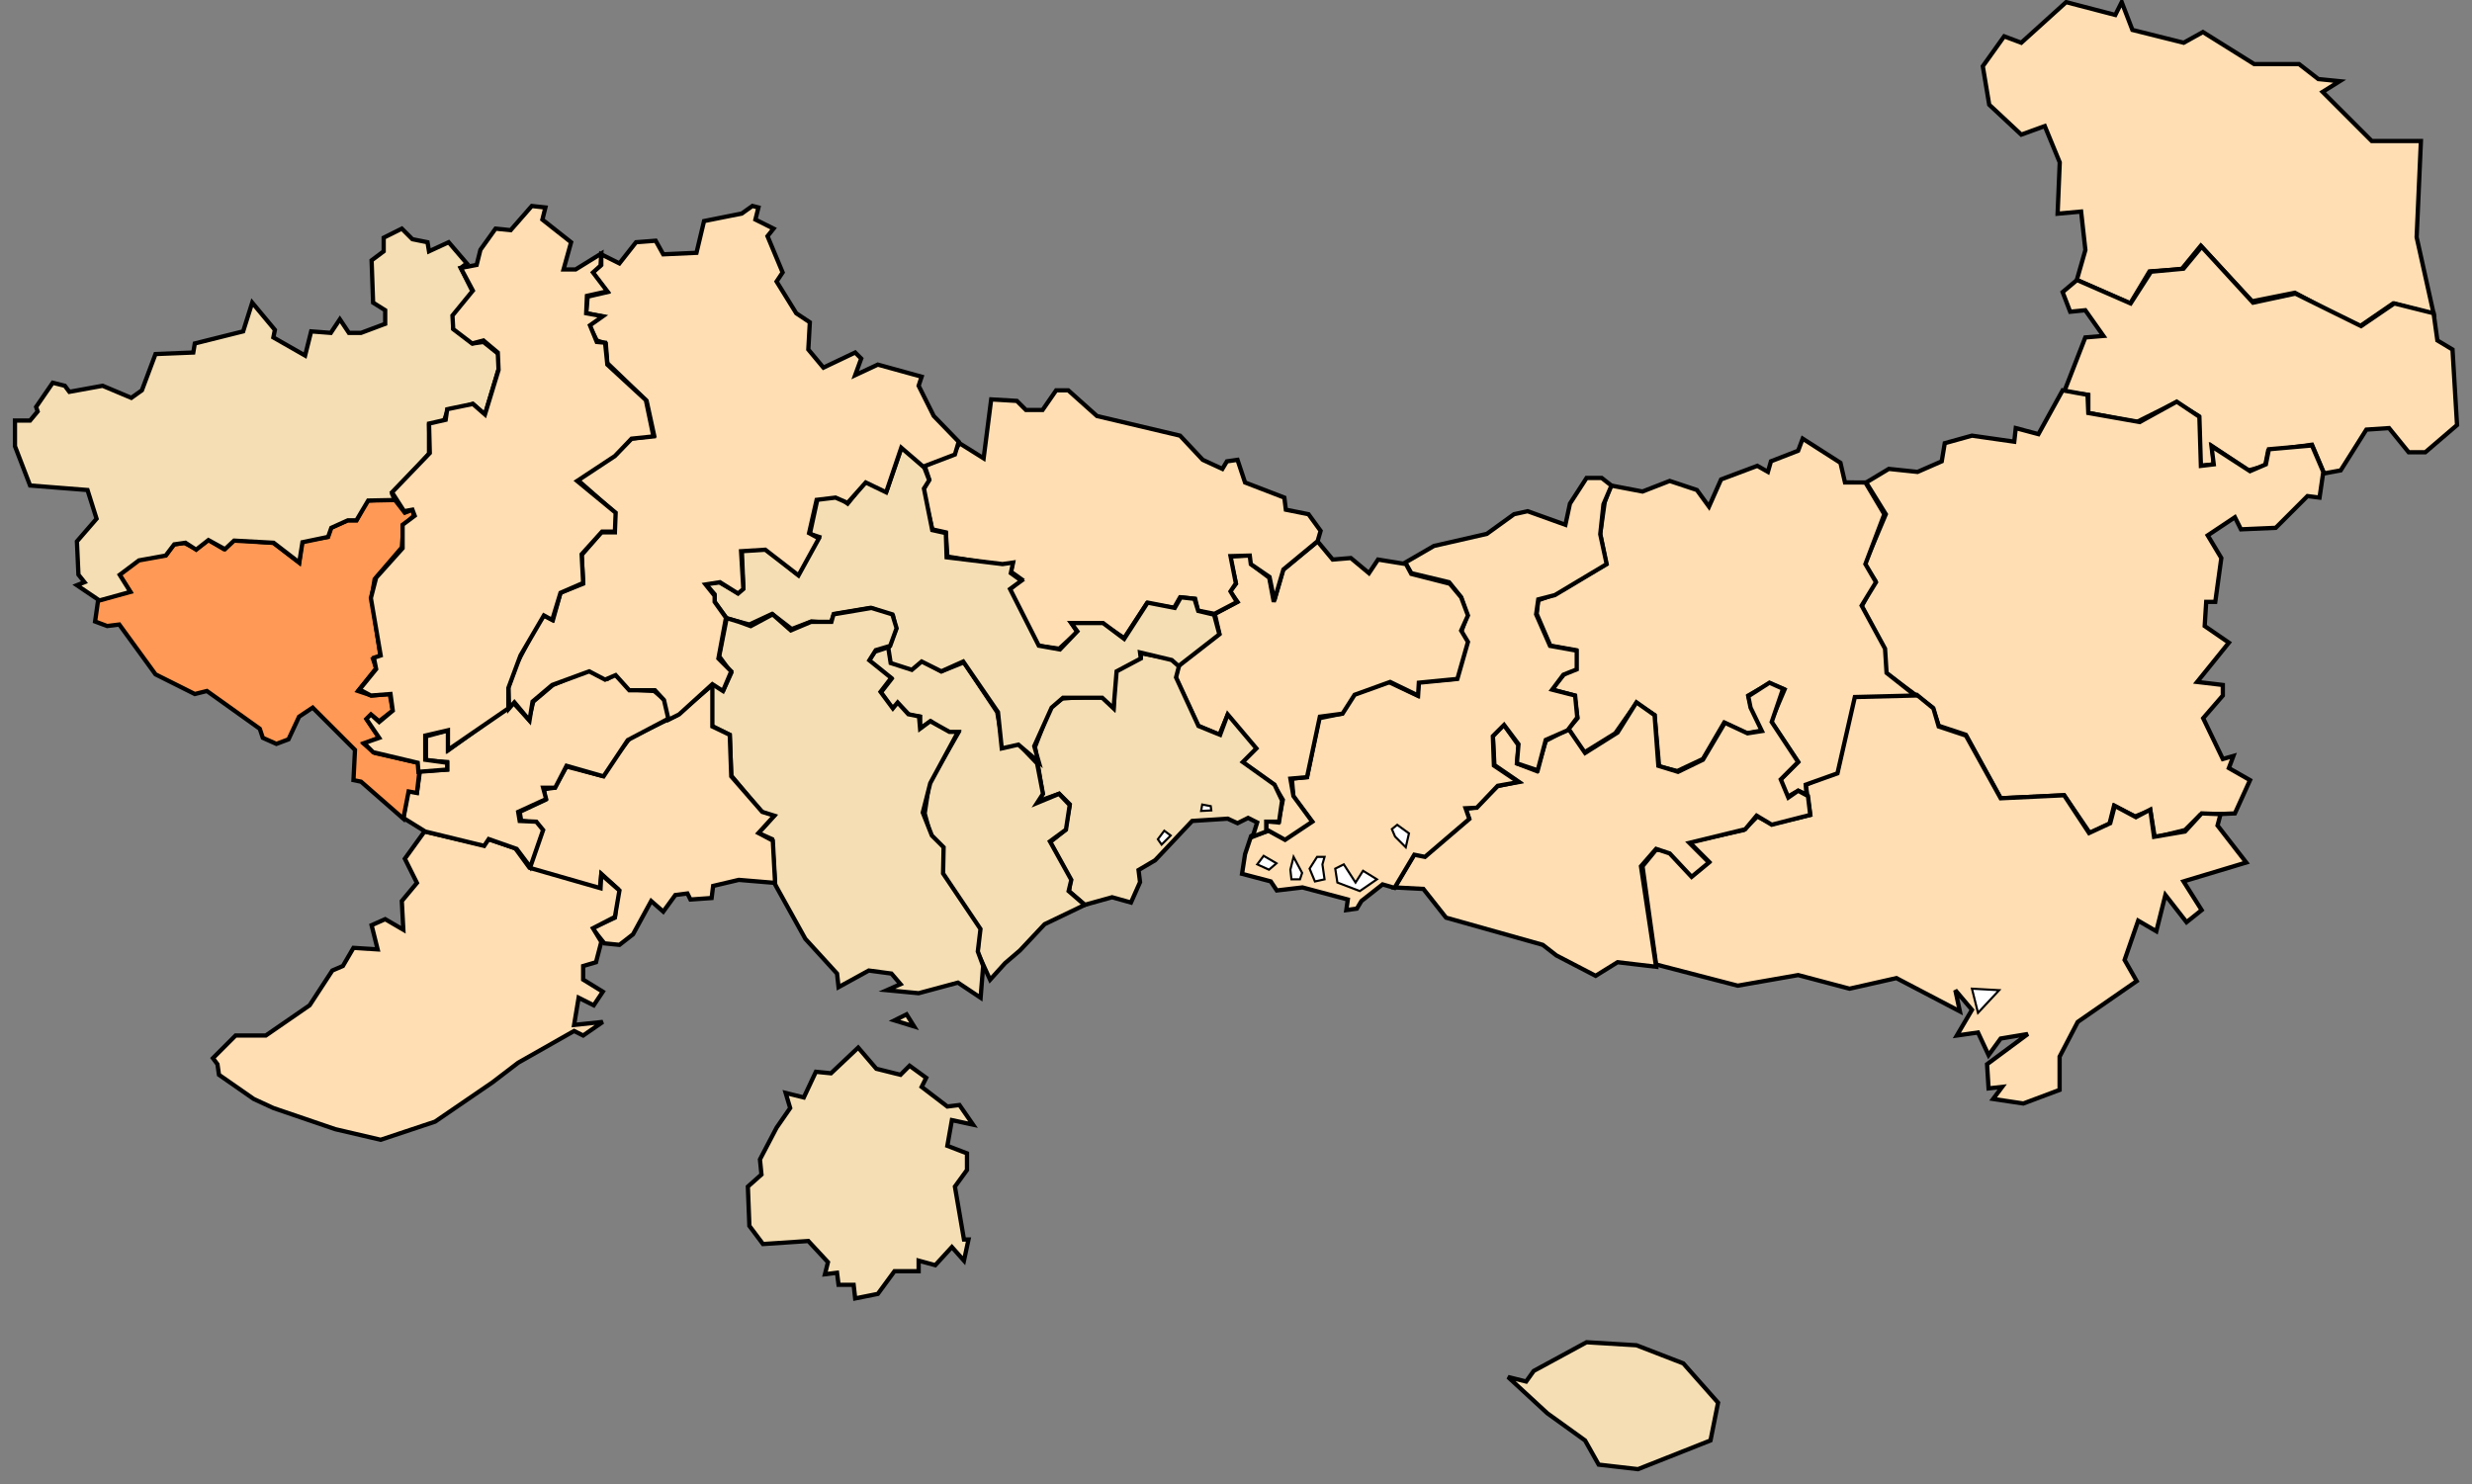
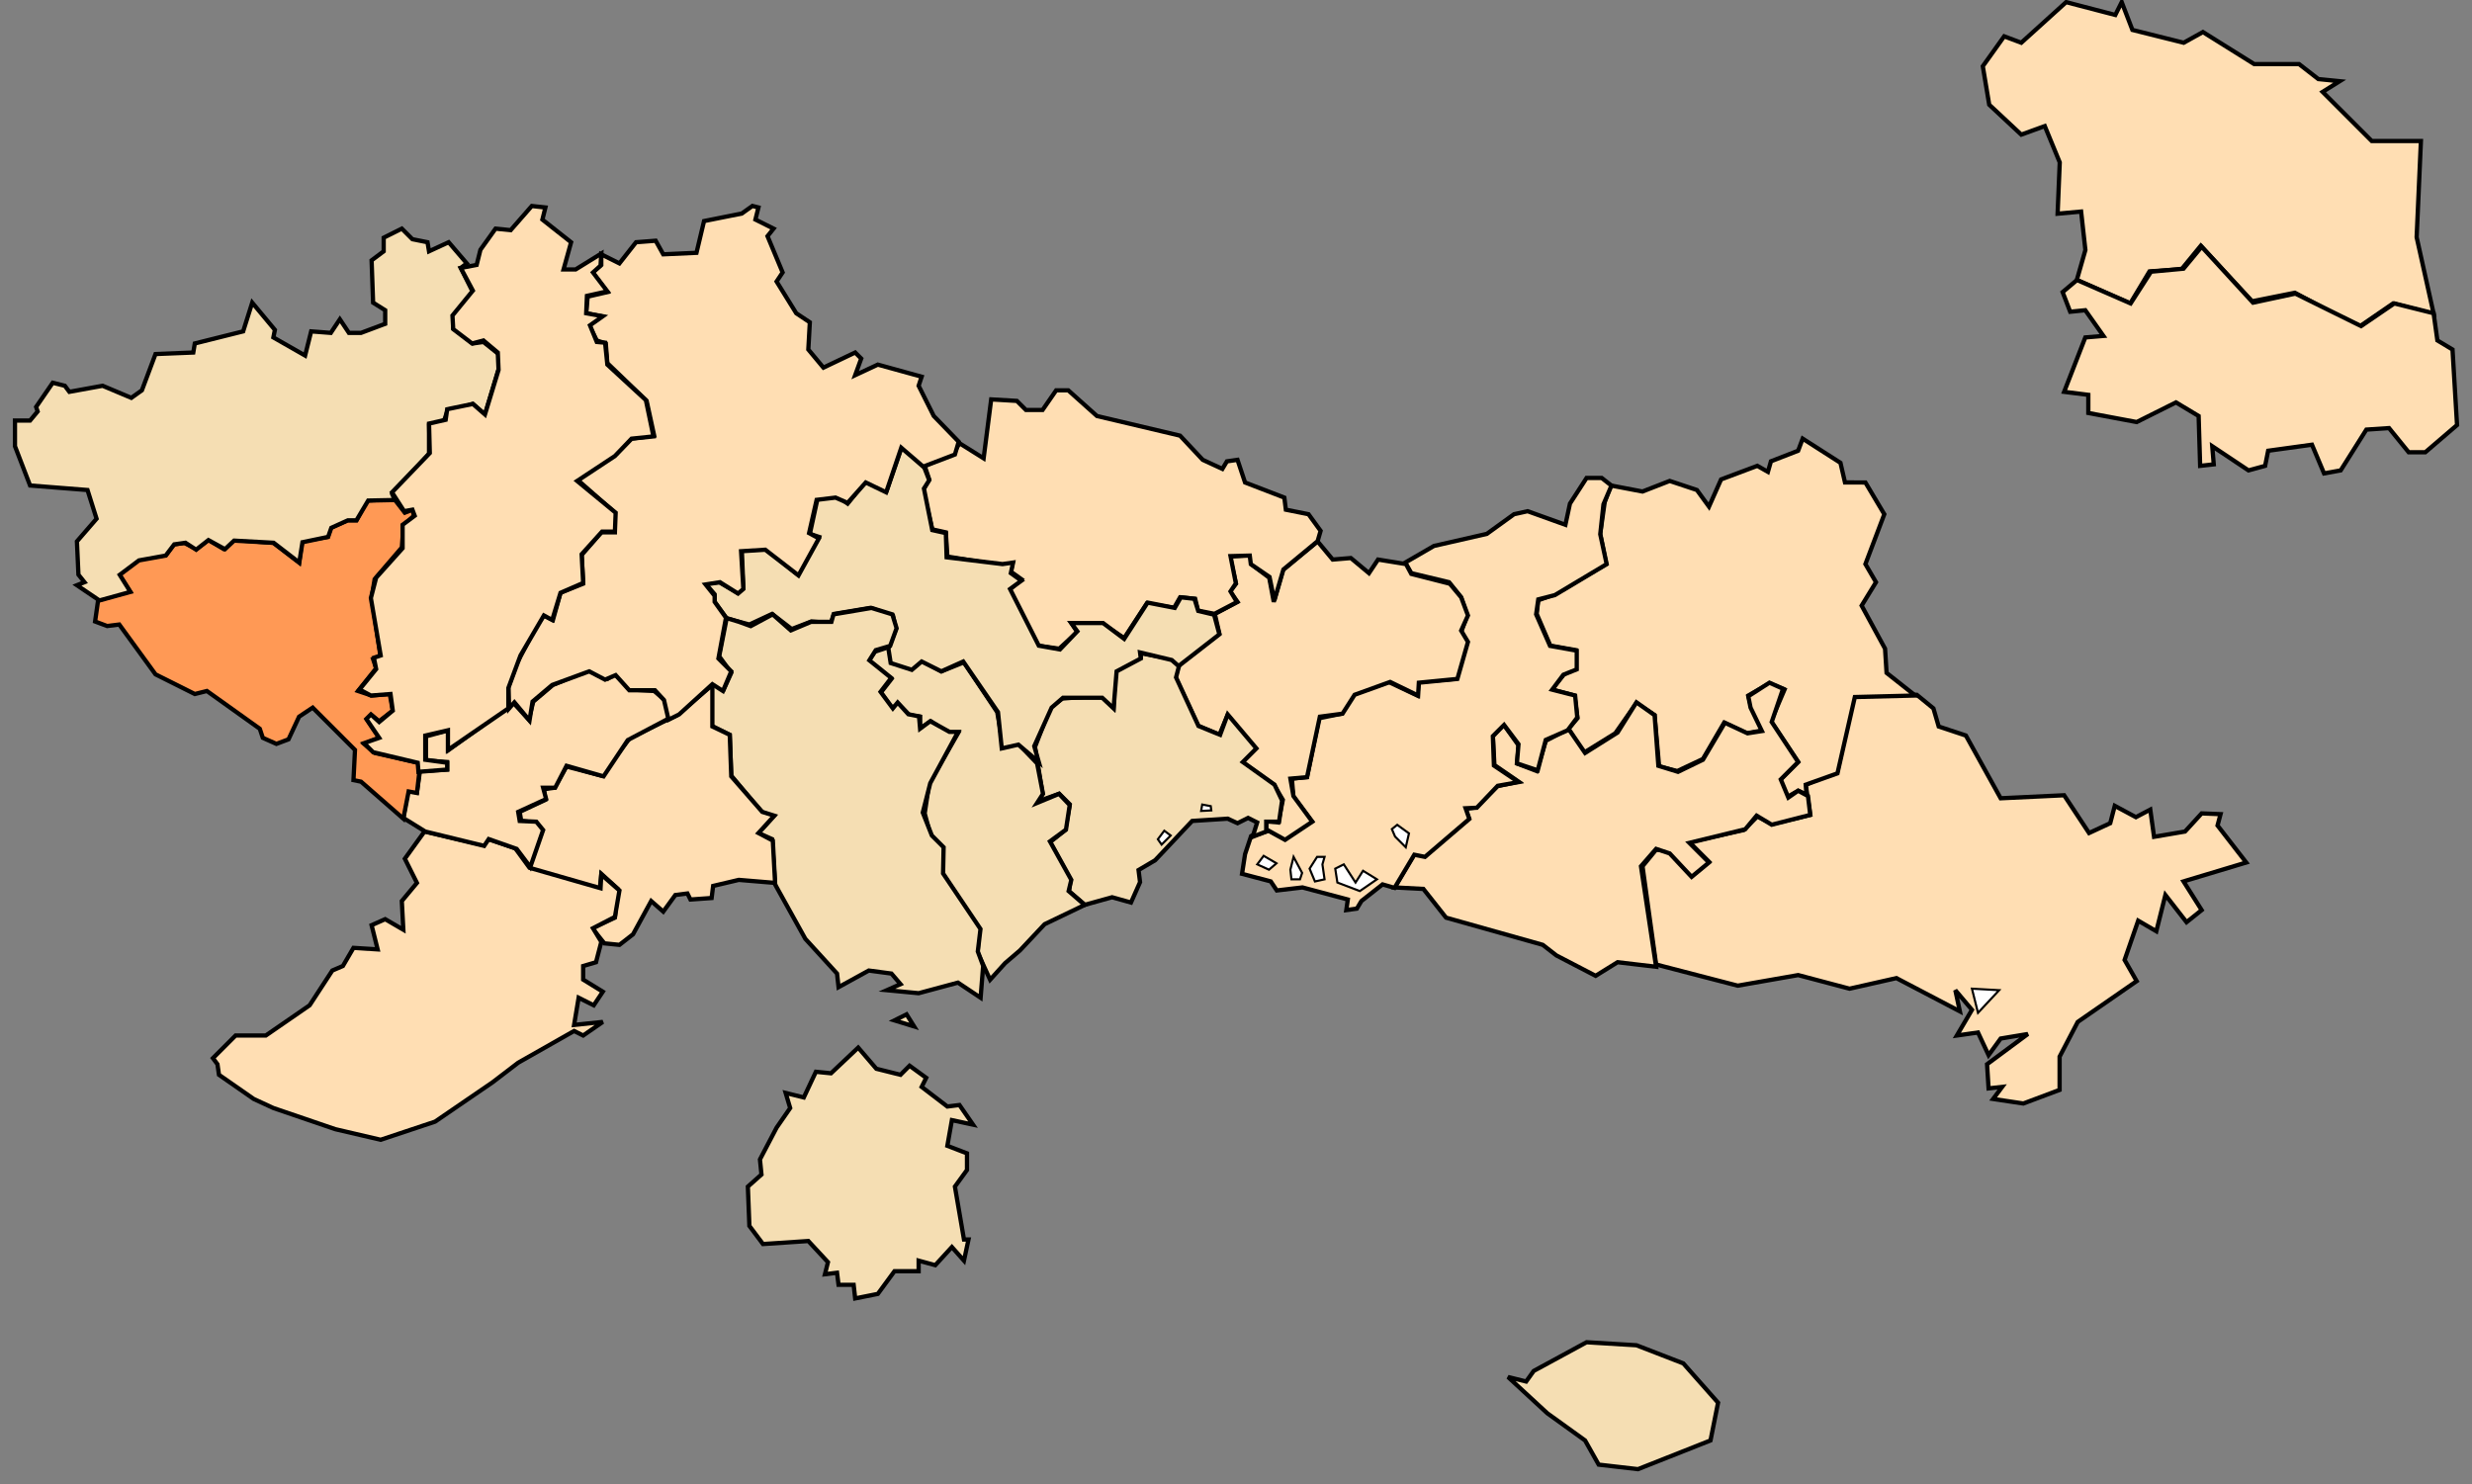
<svg xmlns="http://www.w3.org/2000/svg" xmlns:ns1="http://www.inkscape.org/namespaces/inkscape" xmlns:ns2="http://sodipodi.sourceforge.net/DTD/sodipodi-0.dtd" width="578.342" height="347.265" id="svg2" version="1.1" ns1:version="0.48.0 r9654" ns2:docname="2010 Dimos Dramas - East Macedonia - Thrace.svg">
  <rect width="100%" height="100%" fill="#808080" stroke="none" />
  <defs id="defs4" />
  <ns2:namedview id="base" pagecolor="#ffffff" bordercolor="#666666" borderopacity="1.0" ns1:pageopacity="0.0" ns1:pageshadow="2" ns1:zoom="1" ns1:cx="152.57254" ns1:cy="159.73462" ns1:document-units="px" ns1:current-layer="layer21" showgrid="false" showborder="false" ns1:showpageshadow="false" fit-margin-left="3" fit-margin-top="0" fit-margin-bottom="3" fit-margin-right="3" ns1:window-width="1024" ns1:window-height="712" ns1:window-x="-4" ns1:window-y="-4" ns1:window-maximized="1" />
  <g ns1:groupmode="layer" id="layer2" ns1:label="Orestiada" style="display:inline" transform="translate(-77.11,-267.362)">
    <path style="color:#000000;fill:#ffdeb3;fill-opacity:1;fill-rule:nonzero;stroke:#000000;stroke-width:1;stroke-linecap:butt;stroke-linejoin:miter;stroke-miterlimit:4;stroke-opacity:1;stroke-dasharray:none;stroke-dashoffset:0;marker:none;visibility:visible;display:inline;overflow:visible;enable-background:accumulate" d="m 563,332.862 12.5,5.5 4.5,-7.5 7.5,-0.5 4.5,-5.5 12,13 10,-2 15,8 8,-5.5 9.5,2.5 -4,-18 1,-22.5 -11.5,0 -11.5,-11.5 4,-2.5 -5,-0.5 -4.5,-3.5 -10.5,0 -12,-7.5 -4.5,2.5 -12,-3 -2.5,-6.5 -1.5,3 -11.5,-3 -10.5,9.5 -4,-1.5 -5,7 1.5,9 7.5,7 5.5,-2 3.5,8.5 -0.5,12 5.5,-0.5 1,9 z" id="path3934" ns1:connector-curvature="0" />
  </g>
  <g ns1:groupmode="layer" id="layer3" ns1:label="Didimoteicho" transform="translate(-77.11,-267.362)">
    <path style="color:#000000;fill:#ffdeb3;fill-opacity:1;fill-rule:nonzero;stroke:#000000;stroke-width:1;stroke-linecap:butt;stroke-linejoin:miter;stroke-miterlimit:4;stroke-opacity:1;stroke-dasharray:none;stroke-dashoffset:0;marker:none;visibility:visible;display:inline;overflow:visible;enable-background:accumulate" d="m 563.034,332.881 12.551,5.48 4.773,-7.425 7.601,-0.707 4.243,-5.127 12.021,13.081 9.899,-2.121 15.38,7.601 7.778,-5.303 9.192,2.298 0.884,6.364 3.536,2.121 1.061,17.678 -7.425,6.364 -3.889,0 -4.596,-5.657 -5.303,0.354 -6.01,9.546 -3.889,0.707 -2.828,-6.718 -10.253,1.414 -0.707,3.536 -3.889,1.061 -8.485,-5.657 0.354,4.243 -3.182,0.354 -0.354,-11.667 -5.303,-3.182 -9.192,4.596 -11.314,-2.121 0,-4.243 -5.657,-0.707 4.95,-12.728 4.243,-0.354 -4.243,-6.01 -3.536,0.354 -1.768,-4.596 z" id="path4447" ns1:connector-curvature="0" />
  </g>
  <g ns1:groupmode="layer" id="layer4" ns1:label="Soufli" style="display:inline" transform="translate(-77.11,-267.362)">
-     <path style="color:#000000;fill:#ffdeb3;fill-opacity:1;fill-rule:nonzero;stroke:#000000;stroke-width:1;stroke-linecap:butt;stroke-linejoin:miter;stroke-miterlimit:4;stroke-opacity:1;stroke-dasharray:none;stroke-dashoffset:0;marker:none;visibility:visible;display:inline;overflow:visible;enable-background:accumulate" d="m 620.663,377.782 -2.652,-6.187 -10.076,0.884 -0.707,3.536 -3.712,1.591 -9.016,-5.834 0.53,4.243 -3.005,0.354 -0.354,-11.49 -5.303,-3.536 -8.662,4.773 -12.021,-2.121 -0.177,-4.243 -5.834,-1.061 -5.657,10.253 -5.303,-1.414 -0.354,3.182 -9.899,-1.414 -6.364,1.768 -0.707,4.243 -5.657,2.475 -6.718,-0.707 -5.303,3.182 4.596,7.425 -4.95,11.667 2.475,3.889 -3.182,6.01 4.95,9.192 0.707,6.364 10.96,8.132 1.414,4.243 6.364,2.121 8.132,14.849 14.849,-0.707 6.01,8.839 4.596,-2.121 1.061,-4.243 4.95,2.475 3.536,-1.414 1.061,6.364 7.071,-1.768 3.536,-3.536 8.132,-0.354 3.536,-7.778 -4.95,-2.828 1.061,-2.828 -2.475,0.707 -4.596,-9.546 4.596,-5.303 0,-2.475 -6.01,-0.707 7.425,-9.192 -5.657,-3.889 0.354,-5.657 2.121,0 1.414,-10.253 -3.182,-5.303 6.364,-4.243 1.414,2.828 8.132,-0.354 7.425,-7.425 2.828,0.354 z" id="path4452" ns1:connector-curvature="0" />
-   </g>
+     </g>
  <g ns1:groupmode="layer" id="layer5" ns1:label="Alexandroupoli" style="display:inline" transform="translate(-77.11,-267.362)">
    <path style="color:#000000;fill:#ffdeb3;fill-opacity:1;fill-rule:nonzero;stroke:#000000;stroke-width:1;stroke-linecap:butt;stroke-linejoin:miter;stroke-miterlimit:4;stroke-opacity:1;stroke-dasharray:none;stroke-dashoffset:0;marker:none;visibility:visible;display:inline;overflow:visible;enable-background:accumulate" d="m 525.557,429.931 3.889,3.182 1.237,4.243 6.364,2.121 8.132,14.672 14.849,-0.707 5.834,8.839 4.95,-2.298 1.061,-4.066 4.95,2.652 3.359,-1.768 0.884,6.364 7.248,-1.237 3.889,-4.243 4.419,0.177 -0.707,2.652 6.718,8.662 -14.672,4.419 4.243,6.718 -3.536,2.828 -4.95,-6.364 -2.121,8.485 -4.243,-2.475 -3.182,9.192 2.828,4.95 -13.789,9.546 -4.243,8.132 0,7.778 -8.485,3.182 -7.071,-1.061 2.121,-2.828 -3.182,0.354 -0.354,-5.657 9.546,-7.071 -6.364,1.061 -2.828,3.889 -2.475,-5.303 -4.95,0.707 3.536,-6.01 -3.889,-4.596 1.061,4.95 -14.849,-7.778 -10.96,2.475 -12.021,-3.182 -14.142,2.475 -19.092,-4.95 -3.182,-22.981 3.182,-3.889 3.182,0.354 5.303,5.657 3.889,-3.182 -4.596,-4.596 12.728,-2.828 3.182,-3.182 3.536,1.768 8.839,-2.121 -1.061,-7.071 7.425,-3.182 3.889,-17.678 z" id="path4455" ns1:connector-curvature="0" />
  </g>
  <g ns1:groupmode="layer" id="layer6" ns1:label="Samothraki" transform="translate(-77.11,-267.362)">
    <path style="color:#000000;fill:#f5deb3;fill-opacity:1;fill-rule:nonzero;stroke:#000000;stroke-width:1;stroke-linecap:butt;stroke-linejoin:miter;stroke-miterlimit:4;stroke-opacity:1;stroke-dasharray:none;stroke-dashoffset:0;marker:none;visibility:visible;display:inline;overflow:visible;enable-background:accumulate" d="m 435.931,588.147 12.374,-6.718 11.667,0.707 10.96,4.243 8.132,9.192 -1.768,8.839 -16.971,6.718 -9.192,-1.061 -3.182,-5.657 -8.839,-6.364 -9.192,-8.485 4.243,1.061 z" id="path4462" ns1:connector-curvature="0" />
  </g>
  <g ns1:groupmode="layer" id="layer7" ns1:label="Arrianon" transform="translate(-77.11,-267.362)">
    <path style="color:#000000;fill:#ffdeb3;fill-opacity:1;fill-rule:nonzero;stroke:#000000;stroke-width:1;stroke-linecap:butt;stroke-linejoin:miter;stroke-miterlimit:4;stroke-opacity:1;stroke-dasharray:none;stroke-dashoffset:0;marker:none;visibility:visible;display:inline;overflow:visible;enable-background:accumulate" d="m 513.536,380.257 4.419,7.425 -4.419,11.667 2.475,4.243 -3.359,5.48 5.48,10.076 0.354,5.657 6.718,5.303 -14.142,0.354 -4.066,17.854 -7.425,2.652 0.177,2.298 -1.945,-0.884 -2.475,1.414 -1.768,-3.889 4.243,-4.243 -6.364,-9.546 3.182,-7.425 -3.536,-1.414 -4.95,2.828 0.707,2.828 2.828,5.303 -3.889,0.707 -5.303,-2.475 -4.95,8.485 -6.01,2.828 -4.243,-1.061 -1.061,-12.021 -4.243,-2.828 -4.95,7.071 -7.425,4.596 -3.536,-5.657 2.121,-2.475 -0.707,-5.303 -5.303,-1.414 2.828,-3.536 2.828,-1.414 0,-4.243 -6.01,-1.061 -3.182,-7.425 0.354,-3.182 3.889,-1.414 12.021,-7.071 -1.414,-7.071 1.061,-7.425 1.414,-3.889 7.425,1.414 6.364,-2.475 6.364,2.121 2.828,3.889 2.828,-6.364 8.485,-3.182 2.475,1.414 0.707,-2.475 6.364,-2.475 1.061,-2.828 8.839,5.657 1.061,4.596 z" id="path4467" ns1:connector-curvature="0" />
  </g>
  <g ns1:groupmode="layer" id="layer8" ns1:label="Maronia-Sapes" style="display:inline" transform="translate(-77.11,-267.362)">
    <path style="color:#000000;fill:#ffdeb3;fill-opacity:1;fill-rule:nonzero;stroke:#000000;stroke-width:1;stroke-linecap:butt;stroke-linejoin:miter;stroke-miterlimit:4;stroke-opacity:1;stroke-dasharray:none;stroke-dashoffset:0;marker:none;visibility:visible;display:inline;overflow:visible;enable-background:accumulate" d="m 444.063,437.886 3.889,5.657 7.601,-4.773 4.419,-7.071 4.243,3.005 0.884,11.844 4.596,1.414 5.834,-2.828 5.127,-8.662 5.303,2.475 3.359,-0.53 -2.652,-5.48 -0.53,-2.652 4.95,-3.182 3.182,1.414 -2.652,7.778 6.187,9.369 -4.066,4.066 1.768,4.243 2.298,-1.591 2.298,1.237 0.53,4.419 -9.016,2.298 -3.536,-2.121 -2.652,3.182 -13.081,3.182 4.596,4.596 -4.066,3.359 -5.127,-5.48 -3.182,-1.061 -3.536,4.066 3.536,23.511 -9.016,-1.061 -5.127,3.182 -9.192,-4.773 -3.182,-2.475 -22.627,-6.364 -5.303,-6.718 -6.718,-0.354 4.596,-7.778 2.475,0.354 10.253,-8.839 -0.707,-2.121 2.475,-0.354 4.95,-4.95 4.95,-1.061 -5.657,-3.889 -0.354,-6.718 2.475,-2.828 3.536,4.95 -0.354,4.243 4.596,1.768 2.121,-7.071 z" id="path4470" ns1:connector-curvature="0" />
  </g>
  <g ns1:groupmode="layer" id="layer9" ns1:label="Komotini" style="display:inline" transform="translate(-77.11,-267.362)">
    <path style="color:#000000;fill:#ffdeb3;fill-opacity:1;fill-rule:nonzero;stroke:#000000;stroke-width:1;stroke-linecap:butt;stroke-linejoin:miter;stroke-miterlimit:4;stroke-opacity:1;stroke-dasharray:none;stroke-dashoffset:0;marker:none;visibility:visible;display:inline;overflow:visible;enable-background:accumulate" d="m 454.125,380.987 -1.875,4.375 -0.75,7 1.5,7 -12.125,7.25 -3.875,1 -0.5,3.5 3.25,7.375 6.25,1.125 0,4.375 -3.125,1.25 -2.625,3.5 5.375,1.375 0.5,5.125 -2.25,3 -5.125,2.25 -1.875,7.125 -4.875,-1.625 0.375,-4.5 -3.375,-4.5 -2.625,2.625 0.25,6.875 5.75,3.875 -4.875,0.875 -4.875,5.125 -2.625,0.125 0.875,2.5 -10.375,8.875 -2.5,-0.5 -4.625,7.75 -2.799,-0.81 -4.95,3.889 -1.061,1.768 -2.475,0.354 0.354,-2.475 -10.607,-2.828 -6.01,0.707 -1.414,-2.121 -6.718,-1.768 0.707,-4.596 1.414,-4.243 3.182,-1.768 4.596,2.475 6.364,-4.243 -4.243,-5.657 -0.354,-4.243 3.536,-0.354 2.828,-13.789 5.303,-1.061 2.828,-4.596 8.132,-2.828 6.718,3.182 0.354,-3.182 8.485,-0.707 2.828,-8.485 -1.414,-2.475 1.414,-3.889 -1.414,-4.243 -2.828,-3.536 -8.839,-2.121 -1.414,-2.475 6.718,-3.889 12.374,-2.828 6.364,-4.596 3.182,-0.707 8.839,3.182 1.061,-4.95 3.889,-6.01 3.536,0 z" id="path4473" ns1:connector-curvature="0" />
  </g>
  <g ns1:groupmode="layer" id="layer11" ns1:label="Iasmos" transform="translate(-77.11,-267.362)">
    <path style="color:#000000;fill:#ffdeb3;fill-opacity:1;fill-rule:nonzero;stroke:#000000;stroke-width:1;stroke-linecap:butt;stroke-linejoin:miter;stroke-miterlimit:4;stroke-opacity:1;stroke-dasharray:none;stroke-dashoffset:0;marker:none;visibility:visible;display:inline;overflow:visible;enable-background:accumulate" d="m 370.17,462.989 2.828,-1.768 4.773,2.652 6.364,-4.243 -4.419,-6.01 -0.707,-4.066 3.889,-0.354 3.005,-14.142 5.303,-0.707 2.828,-4.419 8.309,-3.005 6.541,3.182 0.177,-3.005 9.016,-0.884 2.475,-8.662 -1.591,-2.652 1.591,-3.536 -1.591,-4.243 -2.652,-3.182 -9.016,-2.298 -1.237,-2.298 -6.541,-1.061 -2.121,3.182 -4.243,-3.536 -4.243,0.354 -3.536,-4.243 -8.132,6.718 -2.121,7.425 -1.061,-5.657 -4.243,-3.182 0,-2.121 -4.95,0.354 1.414,6.364 -1.414,1.768 1.768,2.475 -5.303,2.828 1.061,4.596 -9.546,7.425 -0.707,2.828 5.303,11.314 4.95,2.121 1.768,-4.243 6.718,7.425 -3.182,3.182 7.425,5.303 2.121,3.536 -1.061,5.303 -2.828,-0.354 0,2.475 z" id="path4479" ns1:connector-curvature="0" />
  </g>
  <g ns1:groupmode="layer" id="layer12" ns1:label="Avdira" transform="translate(-77.11,-267.362)">
    <path style="color:#000000;fill:#f5deb3;fill-opacity:1;fill-rule:nonzero;stroke:#000000;stroke-width:1;stroke-linecap:butt;stroke-linejoin:miter;stroke-miterlimit:4;stroke-opacity:1;stroke-dasharray:none;stroke-dashoffset:0;marker:none;visibility:visible;display:inline;overflow:visible;enable-background:accumulate" d="m 362.569,439.301 1.768,-4.773 6.718,7.955 -3.182,3.182 7.425,5.303 1.768,3.712 -0.707,4.95 -3.005,0 0,2.298 -3.182,1.237 1.061,-3.359 -2.121,-1.061 -2.475,1.237 -2.298,-1.061 -8.309,0.53 -8.662,9.192 -3.889,2.298 0.354,2.828 -2.121,4.773 -4.419,-1.237 -6.364,1.768 -3.712,-3.182 0.354,-2.652 -4.773,-8.839 3.536,-2.828 1.061,-6.01 -2.475,-2.475 -4.95,1.768 1.061,-1.768 -1.768,-10.96 3.536,-9.192 2.828,-2.121 9.192,-0.707 2.828,2.828 0.354,-8.839 6.01,-2.828 0,-1.061 6.868,1.278 2.125,1.5 -0.75,2.875 5.25,11.375 z" id="path4482" ns1:connector-curvature="0" />
  </g>
  <g ns1:groupmode="layer" id="layer13" ns1:label="Topirou" style="display:inline" transform="translate(-77.11,-267.362)">
    <path style="color:#000000;fill:#f5deb3;fill-opacity:1;fill-rule:nonzero;stroke:#000000;stroke-width:1;stroke-linecap:butt;stroke-linejoin:miter;stroke-miterlimit:4;stroke-opacity:1;stroke-dasharray:none;stroke-dashoffset:0;marker:none;visibility:visible;display:inline;overflow:visible;enable-background:accumulate" d="m 319.75,445.987 1.375,7.125 -1.375,2.125 5.125,-2.125 2.5,2.625 -0.875,5.75 -3.75,2.75 5,9 -0.625,2.625 3.75,3.25 -9.375,4.5 -5.75,6.125 -3.5,3 -3.5,3.875 -2.926,-6.4 0.354,-5.303 -8.485,-13.081 0,-5.657 -2.828,-3.182 -1.414,-5.303 1.061,-7.071 6.718,-11.667 -2.121,0 -4.243,-2.828 -2.475,1.768 0,-2.828 -2.475,-0.354 -2.475,-2.475 -1.768,0.707 -2.475,-3.536 2.475,-3.182 -5.303,-4.243 1.414,-2.121 3.182,-1.061 1.061,3.536 4.596,1.414 2.121,-1.768 4.596,2.475 5.303,-2.121 7.778,11.667 1.414,8.132 3.536,-0.707 z" id="path4485" ns1:connector-curvature="0" />
  </g>
  <g ns1:groupmode="layer" id="layer14" ns1:label="Myki" style="display:inline" transform="translate(-77.11,-267.362)">
    <path style="color:#000000;fill:#ffdeb3;fill-opacity:1;fill-rule:nonzero;stroke:#000000;stroke-width:1;stroke-linecap:butt;stroke-linejoin:miter;stroke-miterlimit:4;stroke-opacity:1;stroke-dasharray:none;stroke-dashoffset:0;marker:none;visibility:visible;display:inline;overflow:visible;enable-background:accumulate" d="m 385.375,393.987 -8,6.625 -2.125,7.25 -1.125,-5.5 -4.375,-3 -0.25,-2 -4.5,0.125 1.25,6.375 -1.25,1.875 1.5,2.5 -5.25,2.75 -3.875,-0.75 -0.64,-2.756 -3.536,-0.354 -1.414,2.475 -6.364,-1.061 -5.303,8.132 -5.303,-3.536 -7.071,0 1.414,2.121 -4.243,3.889 -4.95,-0.707 -6.718,-13.081 2.828,-2.475 -2.475,-1.768 0.354,-1.768 -2.121,0.354 -13.081,-2.121 -0.354,-5.657 -3.182,-0.707 -2.121,-9.192 1.414,-2.475 -1.061,-3.182 6.718,-2.828 1.414,-2.475 5.657,3.536 1.768,-13.789 6.01,0.354 2.121,2.121 3.889,0 3.182,-4.596 2.828,0 6.718,6.01 19.445,4.596 5.303,5.657 4.596,2.121 1.061,-1.768 2.475,-0.354 1.768,5.303 9.192,3.536 0.354,2.828 5.303,1.061 2.828,3.889 z" id="path4488" ns1:connector-curvature="0" />
  </g>
  <g ns1:groupmode="layer" id="layer15" ns1:label="Xanthi" style="display:inline" transform="translate(-77.11,-267.362)">
    <path style="color:#000000;fill:#f5deb3;fill-opacity:1;fill-rule:nonzero;stroke:#000000;stroke-width:1;stroke-linecap:butt;stroke-linejoin:miter;stroke-miterlimit:4;stroke-opacity:1;stroke-dasharray:none;stroke-dashoffset:0;marker:none;visibility:visible;display:inline;overflow:visible;enable-background:accumulate" d="m 293.273,376.545 1.237,3.182 -1.237,1.945 1.945,9.723 3.182,0.707 0.177,5.657 13.081,1.591 2.475,-0.354 -0.53,2.475 2.475,1.768 -2.652,1.945 6.718,13.258 4.95,0.884 4.066,-4.243 -1.414,-1.945 7.425,0 4.95,3.712 5.48,-8.485 6.364,1.237 1.414,-2.475 3.182,0.354 0.884,2.828 3.712,0.884 1.237,4.596 -9.546,7.425 -1.591,-1.414 -7.425,-1.768 0.177,1.414 -5.657,3.005 -0.707,8.662 -2.652,-2.475 -9.192,0 -2.652,2.298 -4.066,9.016 1.061,3.712 -4.773,-4.066 -3.889,0.884 -0.884,-8.485 -8.132,-11.844 -5.127,2.298 -4.596,-2.298 -2.298,1.945 -4.95,-1.591 -0.53,-3.359 1.768,-4.596 -0.707,-3.182 -5.303,-1.768 -8.485,1.414 -0.707,2.121 -4.596,-0.354 -4.596,1.768 -4.596,-3.536 -5.303,2.475 -5.303,-1.414 -2.828,-3.889 0,-1.768 -2.121,-2.475 3.182,-0.354 4.243,2.475 1.414,-1.061 -0.354,-8.839 5.657,-0.354 7.425,6.01 4.95,-8.839 -2.121,-0.707 1.768,-8.132 4.596,-0.707 2.475,1.768 4.243,-5.303 4.95,2.121 3.536,-10.253 z" id="path4491" ns1:connector-curvature="0" ns2:nodetypes="cccccccccccccccccccccccccccccccccccccccccccccccccccccccccccccccccccccccc" />
  </g>
  <g ns1:groupmode="layer" id="layer16" ns1:label="Nestou" style="display:inline" transform="translate(-77.11,-267.362)">
    <path style="color:#000000;fill:#f5deb3;fill-opacity:1;fill-rule:nonzero;stroke:#000000;stroke-width:1;stroke-linecap:butt;stroke-linejoin:miter;stroke-miterlimit:4;stroke-opacity:1;stroke-dasharray:none;stroke-dashoffset:0;marker:none;visibility:visible;display:inline;overflow:visible;enable-background:accumulate" d="m 307.125,493.362 -1.25,-3.375 0.625,-5.25 -8.75,-13 0.125,-6.125 -2.75,-2.75 -2.125,-5.375 1.75,-6.875 6.5,-12 -2,0 -4.5,-2.5 -2.375,1.75 -0.25,-2.875 -2.5,-0.5 -2.5,-2.75 -1.125,1.375 -2.875,-3.875 2.5,-3.25 -5.125,-4.125 1.5,-2.375 3.375,-1 1.5,-4.125 -1,-3.25 -4.875,-1.5 -8.875,1.5 -0.5,1.75 -4.75,0 -4.75,2 -4.25,-3.75 -5.125,2.75 -2.75,-1 -2.875,-0.875 -1.759,8.929 2.828,3.889 -1.768,3.889 -2.828,-1.414 0,9.899 4.243,2.121 0.354,9.546 7.071,8.485 2.828,1.061 -3.536,3.889 3.182,1.414 0.707,10.607 7.071,12.728 7.425,8.132 0.354,3.182 7.071,-3.889 5.303,0.707 2.121,2.475 -3.182,1.414 7.425,0.707 9.192,-2.475 5.303,3.536 z" id="path4494" ns1:connector-curvature="0" />
    <path style="color:#000000;fill:#f5deb3;fill-opacity:1;fill-rule:nonzero;stroke:#000000;stroke-width:1;stroke-linecap:butt;stroke-linejoin:miter;stroke-miterlimit:4;stroke-opacity:1;stroke-dasharray:none;stroke-dashoffset:0;marker:none;visibility:visible;display:inline;overflow:visible;enable-background:accumulate" d="m 289.207,504.708 1.768,2.828 -4.596,-1.414 z" id="path4502" ns1:connector-curvature="0" />
  </g>
  <g ns1:groupmode="layer" id="layer17" ns1:label="Thassos" style="display:inline" transform="translate(-77.11,-267.362)">
    <path style="color:#000000;fill:#f5deb3;fill-opacity:1;fill-rule:nonzero;stroke:#000000;stroke-width:1;stroke-linecap:butt;stroke-linejoin:miter;stroke-miterlimit:4;stroke-opacity:1;stroke-dasharray:none;stroke-dashoffset:0;marker:none;visibility:visible;display:inline;overflow:visible;enable-background:accumulate" d="m 265.165,524.153 2.828,-6.01 3.536,0.354 6.364,-6.01 4.243,4.95 5.657,1.414 2.121,-2.121 3.889,2.828 -1.061,2.121 6.01,4.596 2.828,-0.354 3.182,4.596 -4.95,-1.061 -1.061,6.01 4.596,1.768 0,3.889 -2.828,3.889 2.121,12.374 1.061,0 -1.061,4.95 -2.828,-3.182 -3.889,4.243 -3.889,-1.061 0,2.475 -5.657,0 -3.889,5.303 -3.536,0.707 -1.768,0.354 -0.354,-3.182 -3.536,0 -0.354,-2.828 -2.828,0.354 0.707,-2.828 -4.596,-4.95 -10.607,0.707 -3.182,-4.243 -0.354,-9.192 3.182,-2.828 -0.354,-3.536 3.889,-7.425 3.182,-4.596 -1.061,-3.536 z" id="path4497" ns1:connector-curvature="0" ns2:nodetypes="ccccccccccccccccccccccccccccccccccccccccccc" />
  </g>
  <g ns1:groupmode="layer" id="layer18" ns1:label="Kavala" style="display:inline" transform="translate(-77.11,-267.362)">
    <path style="color:#000000;fill:#ffdeb3;fill-opacity:1;fill-rule:nonzero;stroke:#000000;stroke-width:1;stroke-linecap:butt;stroke-linejoin:miter;stroke-miterlimit:4;stroke-opacity:1;stroke-dasharray:none;stroke-dashoffset:0;marker:none;visibility:visible;display:inline;overflow:visible;enable-background:accumulate" d="m 243.775,427.633 0,9.723 4.066,1.945 0.354,9.723 7.248,8.309 2.828,0.884 -3.712,4.066 3.359,1.768 0.53,9.899 -8.485,-0.707 -6.01,1.414 -0.354,2.828 -4.95,0.354 -0.707,-1.414 -2.828,0.354 -2.828,3.889 -2.828,-2.475 -4.243,7.778 -3.182,2.475 -3.536,-0.354 -2.828,-3.536 5.303,-2.475 0.707,-6.718 -3.889,-3.536 -0.354,3.536 -16.617,-4.596 3.182,-9.192 -1.768,-1.768 -3.182,-0.354 -0.354,-2.121 6.01,-2.828 -0.354,-2.475 2.475,-0.354 2.828,-4.95 8.132,2.121 6.718,-8.839 10.96,-5.303 z" id="path4500" ns1:connector-curvature="0" />
  </g>
  <g ns1:groupmode="layer" id="layer19" ns1:label="Pangaiou" style="display:inline" transform="translate(-77.11,-267.362)">
    <path style="color:#000000;fill:#ffdeb3;fill-opacity:1;fill-rule:nonzero;stroke:#000000;stroke-width:1;stroke-linecap:butt;stroke-linejoin:miter;stroke-miterlimit:4;stroke-opacity:1;stroke-dasharray:none;stroke-dashoffset:0;marker:none;visibility:visible;display:inline;overflow:visible;enable-background:accumulate" d="m 200.995,470.413 16.617,4.773 0.177,-3.182 4.243,3.712 -1.061,6.187 -5.127,2.652 1.945,3.182 -1.237,4.773 -3.005,0.884 0,3.182 4.596,2.828 -2.121,3.182 -3.536,-1.768 -1.061,6.364 6.718,-0.707 -4.596,3.182 -2.121,-1.061 -13.081,7.425 -6.01,4.596 -13.435,9.192 -12.728,4.243 -10.607,-2.475 -14.496,-4.95 -4.596,-2.121 -8.132,-5.657 -0.354,-2.475 -1.061,-1.414 5.303,-5.303 7.071,0 10.253,-7.071 5.303,-8.132 2.475,-1.061 2.475,-4.243 5.657,0.354 -1.414,-5.657 3.182,-1.414 4.243,2.475 -0.354,-6.718 3.536,-4.243 -2.828,-5.657 4.596,-6.364 13.789,3.182 1.061,-1.414 6.364,2.121 z" id="path4505" ns1:connector-curvature="0" />
  </g>
  <g ns1:groupmode="layer" id="layer20" ns1:label="Doxatou" style="display:inline" transform="translate(-77.11,-267.362)">
    <path style="color:#000000;fill:#ffdeb3;fill-opacity:1;fill-rule:nonzero;stroke:#000000;stroke-width:1;stroke-linecap:butt;stroke-linejoin:miter;stroke-miterlimit:4;stroke-opacity:1;stroke-dasharray:none;stroke-dashoffset:0;marker:none;visibility:visible;display:inline;overflow:visible;enable-background:accumulate" d="m 176.6,461.928 13.789,3.359 1.061,-1.591 6.541,2.298 3.182,4.243 3.005,-8.662 -1.591,-1.945 -3.889,-0.177 -0.354,-2.121 6.541,-3.005 -0.707,-2.652 2.828,0 2.652,-5.127 8.662,2.475 5.657,-8.485 9.723,-5.127 -1.061,-4.243 -2.475,-2.121 -5.657,-0.354 -3.536,-3.536 -1.768,1.061 -4.243,-2.121 -8.485,3.536 -4.596,3.889 -1.061,4.243 -3.536,-3.889 -15.203,10.96 0,-4.596 -5.303,1.414 0,5.657 4.95,0.354 0,1.768 -6.364,0.354 -0.707,4.95 -2.121,-0.354 -1.061,6.364 z" id="path4508" ns1:connector-curvature="0" />
  </g>
  <g ns1:groupmode="layer" id="layer21" ns1:label="Prosotsani" style="display:inline" transform="translate(-77.11,-267.362)">
    <path style="color:#000000;fill:#ff9955;fill-opacity:1;fill-rule:nonzero;stroke:#000000;stroke-width:1;stroke-linecap:butt;stroke-linejoin:miter;stroke-miterlimit:4;stroke-opacity:1;stroke-dasharray:none;stroke-dashoffset:0;marker:none;visibility:visible;display:inline;overflow:visible;enable-background:accumulate" d="m 175.009,445.841 0.177,2.475 -0.53,4.596 -1.945,-0.354 -1.237,6.364 -9.899,-8.662 -1.768,-0.354 0.354,-7.071 -9.899,-9.899 -3.182,2.121 -2.475,5.303 -2.828,1.061 -3.182,-1.414 -0.707,-2.121 -12.374,-8.839 -2.828,0.707 -9.192,-4.596 -8.485,-11.667 -2.828,0.354 -2.828,-1.061 0.707,-4.95 7.425,-2.121 -2.475,-3.889 4.596,-3.536 6.364,-1.061 1.768,-2.475 2.475,-0.354 2.828,1.414 2.828,-2.121 3.536,2.121 2.475,-2.121 9.192,0.707 6.01,4.596 0.707,-4.95 6.01,-1.061 0.707,-2.121 3.889,-1.768 2.121,0 2.475,-4.596 6.364,-0.354 2.475,3.182 1.768,-0.707 0.354,1.414 -2.475,2.475 -0.354,4.95 -6.364,7.425 -0.707,4.243 2.121,14.142 -1.768,0.354 0.707,2.121 -4.243,5.303 3.182,1.061 4.243,-0.354 0.707,3.889 -3.182,2.475 -1.768,-1.414 -1.061,1.061 2.828,4.243 -3.536,1.414 2.475,2.121 z" id="path4513" ns1:connector-curvature="0" />
  </g>
  <g ns1:groupmode="layer" id="layer22" ns1:label="Kato Nevrokopi" style="display:inline" transform="translate(-77.11,-267.362)">
    <path style="color:#000000;fill:#f5deb3;fill-opacity:1;fill-rule:nonzero;stroke:#000000;stroke-width:1;stroke-linecap:butt;stroke-linejoin:miter;stroke-miterlimit:4;stroke-opacity:1;stroke-dasharray:none;stroke-dashoffset:0;marker:none;visibility:visible;display:inline;overflow:visible;enable-background:accumulate" d="m 100.375,407.862 7.25,-2 -2.5,-4 4.5,-3.375 6.25,-1.125 2,-2.625 2.625,-0.375 2.5,1.625 2.875,-2.25 3.875,2.125 2.125,-2 9.25,0.5 6,4.625 0.75,-4.75 6,-1.25 0.75,-2.125 3.875,-1.75 2,0 2.75,-4.625 6.25,-0.125 -0.625,-1.375 4.72,-5.205 3.889,-4.243 0,-6.718 3.536,-1.061 0.707,-2.121 6.01,-1.768 2.828,2.475 3.182,-10.607 0,-3.536 -3.536,-2.828 -2.475,0.354 -4.596,-3.536 0,-2.828 4.596,-5.657 -2.828,-5.657 1.414,-1.061 -4.243,-4.95 -4.596,2.121 -0.354,-2.121 -3.536,-0.707 -2.475,-2.475 -4.243,2.121 0,3.182 -2.828,2.121 0.354,9.899 2.828,1.768 0,3.182 -5.657,2.121 -2.828,0 -2.121,-3.182 -2.121,3.182 -4.596,-0.354 -1.414,5.657 -7.425,-4.243 0.354,-1.768 -5.303,-6.364 -2.121,6.718 -11.314,2.828 -0.354,2.121 -8.839,0.354 -3.182,8.485 -2.475,1.768 -6.718,-2.828 -7.778,1.414 -1.061,-1.414 -2.828,-0.707 -3.889,5.657 0.354,1.061 -1.768,2.121 -3.536,0 0,6.01 3.536,9.192 13.435,1.061 2.121,6.718 -4.596,5.303 0.354,7.778 1.414,1.768 -1.768,0.707 z" id="path4518" ns1:connector-curvature="0" />
  </g>
  <g ns1:groupmode="layer" id="layer23" ns1:label="Paranesti" style="display:inline" transform="translate(-77.11,-267.362)">
    <path style="color:#000000;fill:#ffdeb3;fill-opacity:1;fill-rule:nonzero;stroke:#000000;stroke-width:1;stroke-linecap:butt;stroke-linejoin:miter;stroke-miterlimit:4;stroke-opacity:1;stroke-dasharray:none;stroke-dashoffset:0;marker:none;visibility:visible;display:inline;overflow:visible;enable-background:accumulate" d="m 301.404,370.711 -0.884,3.005 -7.425,2.828 -5.127,-4.419 -3.536,10.43 -4.773,-2.298 -4.243,4.773 -2.828,-1.237 -4.419,0.53 -1.768,7.778 2.298,1.237 -4.773,8.662 -7.778,-6.01 -5.657,0.354 0.53,8.839 -1.237,1.061 -4.243,-2.652 -3.359,0.53 2.121,2.652 0,1.414 2.652,3.712 -1.768,9.546 3.005,3.005 -1.945,4.596 -2.475,-1.591 -7.778,7.071 -2.475,1.237 -1.061,-4.596 -2.121,-2.298 -6.01,0 -3.182,-3.536 -2.475,1.061 -3.712,-1.945 -8.662,3.182 -4.596,3.889 -0.707,4.419 -3.536,-4.243 -1.237,1.414 -0.177,-4.95 1.945,-5.48 4.596,-8.839 1.768,-2.475 2.121,1.061 1.768,-6.364 5.303,-2.121 -0.354,-6.718 4.596,-5.303 3.182,0 0,-4.596 -8.839,-7.778 9.192,-6.01 3.536,-3.536 5.303,-0.707 -1.768,-8.132 -9.192,-8.839 -0.354,-4.596 -2.121,-0.707 -1.768,-3.536 2.828,-2.121 -3.536,-0.707 0.354,-3.889 4.596,-1.061 -3.536,-4.596 2.121,-1.768 0,-2.475 4.243,2.121 3.889,-4.95 4.596,-0.354 1.768,3.182 7.778,-0.354 1.768,-7.425 8.839,-1.768 2.475,-1.768 1.414,0.354 -0.707,2.828 4.243,2.121 -1.414,1.768 3.536,8.485 -1.414,2.121 4.596,7.425 3.182,2.121 -0.354,6.364 3.536,4.243 7.425,-3.536 1.414,1.414 -1.414,3.889 5.303,-2.475 10.253,2.828 -0.707,2.121 3.536,7.071 z" id="path4521" ns1:connector-curvature="0" ns2:nodetypes="ccccccccccccccccccccccccccccccccccccccccccccccccccccccccccccccccccccccccccccccccccccccccccc" />
  </g>
  <g ns1:groupmode="layer" id="layer24" ns1:label="Drama" transform="translate(-77.11,-267.362)">
    <path style="color:#000000;fill:#ffdeb3;fill-opacity:1;fill-rule:nonzero;stroke:#000000;stroke-width:1;stroke-linecap:butt;stroke-linejoin:miter;stroke-miterlimit:4;stroke-opacity:1;stroke-dasharray:none;stroke-dashoffset:0;marker:none;visibility:visible;display:inline;overflow:visible;enable-background:accumulate" d="m 217.789,326.694 -0.177,2.828 -1.768,1.591 3.359,4.419 -4.773,1.061 -0.177,4.066 3.889,0.707 -3.005,2.121 1.591,3.889 1.945,0.177 0.53,5.127 9.016,8.309 1.768,8.485 -5.127,0.53 -3.889,4.066 -8.839,5.834 9.016,7.425 -0.177,4.419 -3.005,0 -4.773,5.303 0.354,6.718 -5.303,2.298 -1.945,6.364 -1.945,-1.061 -5.48,9.369 -2.828,7.601 0,4.773 -14.142,9.723 0,-4.596 -5.303,1.237 0,5.657 5.127,0.707 0,1.591 -6.718,0.53 -0.177,-2.121 -10.43,-2.475 -2.121,-2.121 3.536,-1.237 -3.005,-4.419 1.061,-1.061 1.945,1.768 3.182,-2.652 -0.53,-3.889 -4.596,0.354 -2.652,-1.414 3.889,-4.773 -0.53,-2.652 1.591,-0.53 -2.298,-13.435 1.237,-4.773 6.187,-6.894 0,-5.48 2.828,-2.121 -0.53,-1.414 -1.945,0.354 -2.828,-4.419 8.839,-9.192 -0.177,-6.894 3.889,-0.884 0.354,-2.475 6.01,-1.237 2.828,2.475 3.182,-10.43 -0.177,-4.066 -3.359,-2.828 -2.652,0.707 -4.419,-3.359 -0.177,-3.182 4.773,-5.834 -2.828,-5.303 3.712,-0.707 0.884,-3.536 3.536,-4.95 3.536,0.354 4.95,-5.657 3.182,0.354 -0.707,2.828 6.718,5.303 -1.768,6.364 2.828,0 z" id="path4524" ns1:connector-curvature="0" />
  </g>
  <g ns1:groupmode="layer" id="layer25" ns1:label="Lakes &amp; Lagoons" transform="translate(-77.11,-267.362)" ns2:insensitive="true">
    <path style="color:#000000;fill:#ffffff;fill-opacity:1;fill-rule:nonzero;stroke:#000000;stroke-width:0.5;stroke-linecap:butt;stroke-linejoin:miter;stroke-miterlimit:4;stroke-opacity:1;stroke-dasharray:none;stroke-dashoffset:0;marker:none;visibility:visible;display:inline;overflow:visible;enable-background:accumulate" d="m 372.75,467.612 3,1.75 -1.75,1.5 -2.75,-1.25 z" id="path4540" ns1:connector-curvature="0" />
    <path style="color:#000000;fill:#ffffff;fill-opacity:1;fill-rule:nonzero;stroke:#000000;stroke-width:0.5;stroke-linecap:butt;stroke-linejoin:miter;stroke-miterlimit:4;stroke-opacity:1;stroke-dasharray:none;stroke-dashoffset:0;marker:none;visibility:visible;display:inline;overflow:visible;enable-background:accumulate" d="m 379.75,467.862 2,3.75 -0.5,1.5 -2,0 -0.25,-2.25 z" id="path4542" ns1:connector-curvature="0" />
    <path style="color:#000000;fill:#ffffff;fill-opacity:1;fill-rule:nonzero;stroke:#000000;stroke-width:0.5;stroke-linecap:butt;stroke-linejoin:miter;stroke-miterlimit:4;stroke-opacity:1;stroke-dasharray:none;stroke-dashoffset:0;marker:none;visibility:visible;display:inline;overflow:visible;enable-background:accumulate" d="m 387,467.862 -0.5,1.75 0.5,3.5 -2.25,0.5 -1.25,-3 1.75,-2.75 z" id="path4544" ns1:connector-curvature="0" />
    <path style="color:#000000;fill:#ffffff;fill-opacity:1;fill-rule:nonzero;stroke:#000000;stroke-width:0.5;stroke-linecap:butt;stroke-linejoin:miter;stroke-miterlimit:4;stroke-opacity:1;stroke-dasharray:none;stroke-dashoffset:0;marker:none;visibility:visible;display:inline;overflow:visible;enable-background:accumulate" d="m 391.5,469.612 2.75,4.25 1.75,-2.75 3.25,2 -4,2.75 -5.25,-2 -0.5,-3.25 z" id="path4546" ns1:connector-curvature="0" />
    <path style="color:#000000;fill:#ffffff;fill-opacity:1;fill-rule:nonzero;stroke:#000000;stroke-width:0.5;stroke-linecap:butt;stroke-linejoin:miter;stroke-miterlimit:4;stroke-opacity:1;stroke-dasharray:none;stroke-dashoffset:0;marker:none;visibility:visible;display:inline;overflow:visible;enable-background:accumulate" d="m 404,460.362 2.75,2 -0.75,3.25 -2.5,-2.5 -0.75,-1.75 z" id="path4548" ns1:connector-curvature="0" />
    <path style="color:#000000;fill:#ffffff;fill-opacity:1;fill-rule:nonzero;stroke:#000000;stroke-width:0.5;stroke-linecap:butt;stroke-linejoin:miter;stroke-miterlimit:4;stroke-opacity:1;stroke-dasharray:none;stroke-dashoffset:0;marker:none;visibility:visible;display:inline;overflow:visible;enable-background:accumulate" d="m 358.375,455.612 2,0.375 0.125,1 -2.375,0.125 z" id="path4550" ns1:connector-curvature="0" />
    <path style="color:#000000;fill:#ffffff;fill-opacity:1;fill-rule:nonzero;stroke:#000000;stroke-width:0.5;stroke-linecap:butt;stroke-linejoin:miter;stroke-miterlimit:4;stroke-opacity:1;stroke-dasharray:none;stroke-dashoffset:0;marker:none;visibility:visible;display:inline;overflow:visible;enable-background:accumulate" d="m 349.5,461.737 -1.5,2 0.875,1.25 2.125,-2.125 z" id="path4552" ns1:connector-curvature="0" ns2:nodetypes="ccccc" />
    <path style="color:#000000;fill:#ffffff;fill-opacity:1;fill-rule:nonzero;stroke:#000000;stroke-width:0.5;stroke-linecap:butt;stroke-linejoin:miter;stroke-miterlimit:4;stroke-opacity:1;stroke-dasharray:none;stroke-dashoffset:0;marker:none;visibility:visible;display:inline;overflow:visible;enable-background:accumulate" d="m 538.462,498.698 1.414,5.657 4.95,-5.303 z" id="path4554" ns1:connector-curvature="0" ns2:nodetypes="cccc" />
  </g>
</svg>